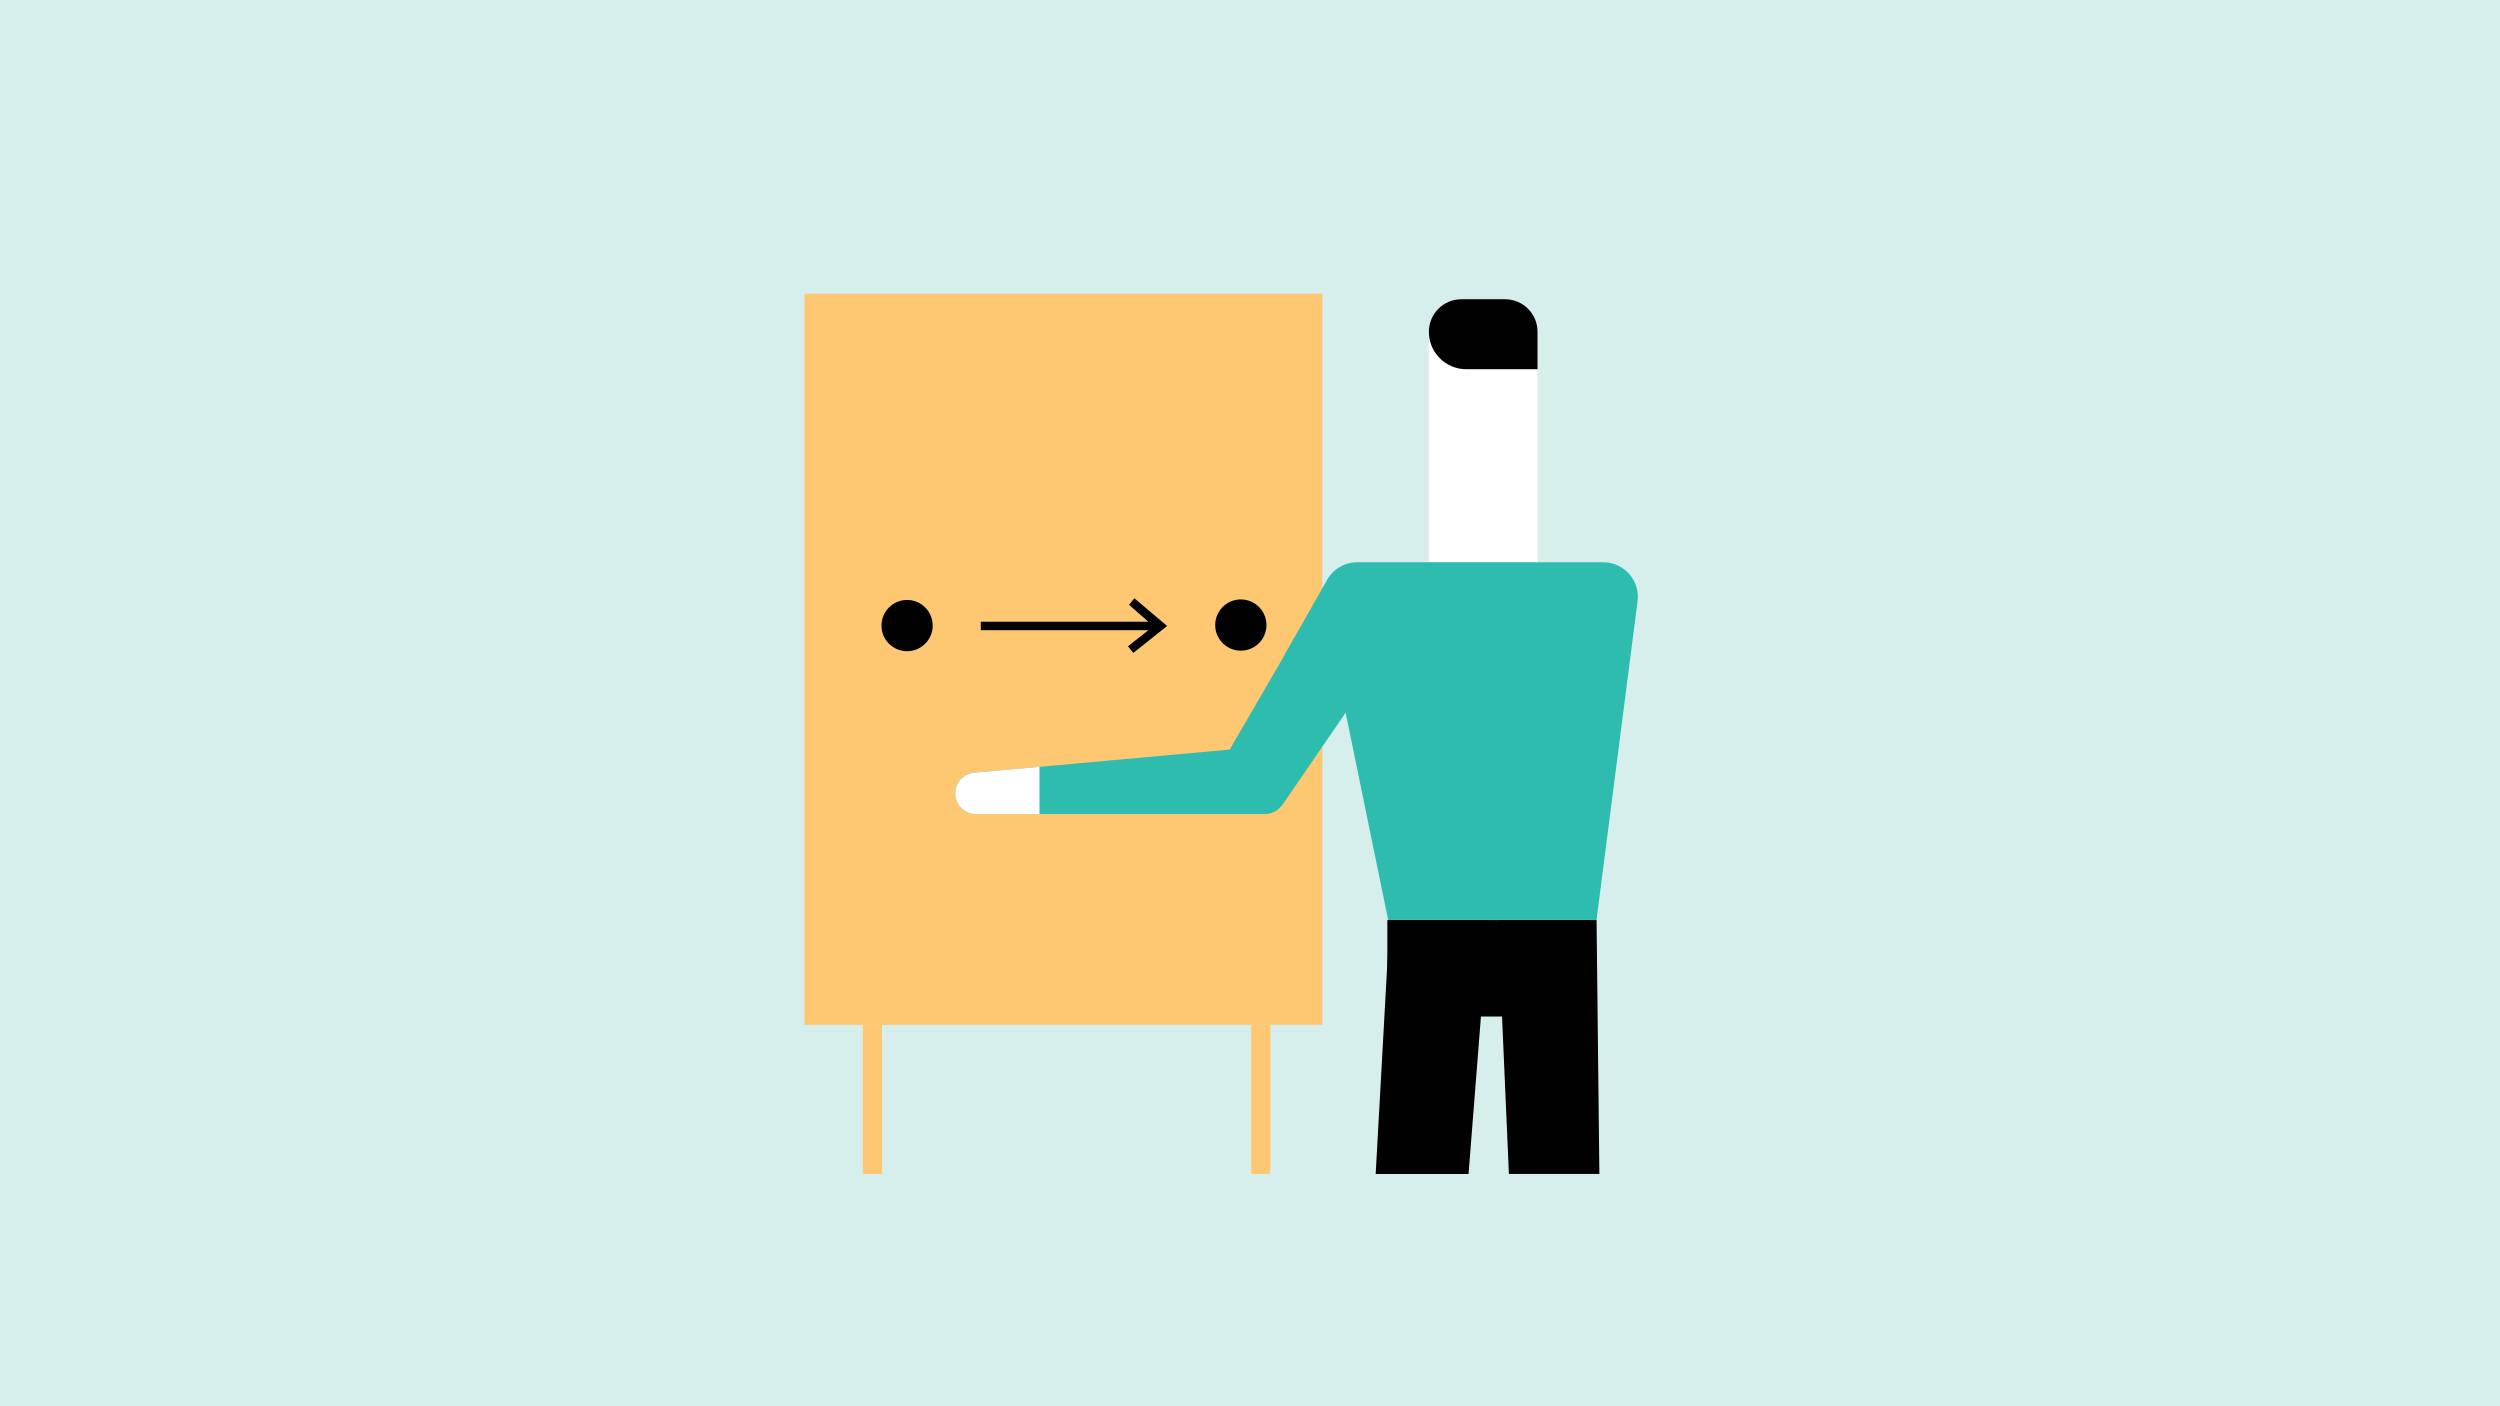
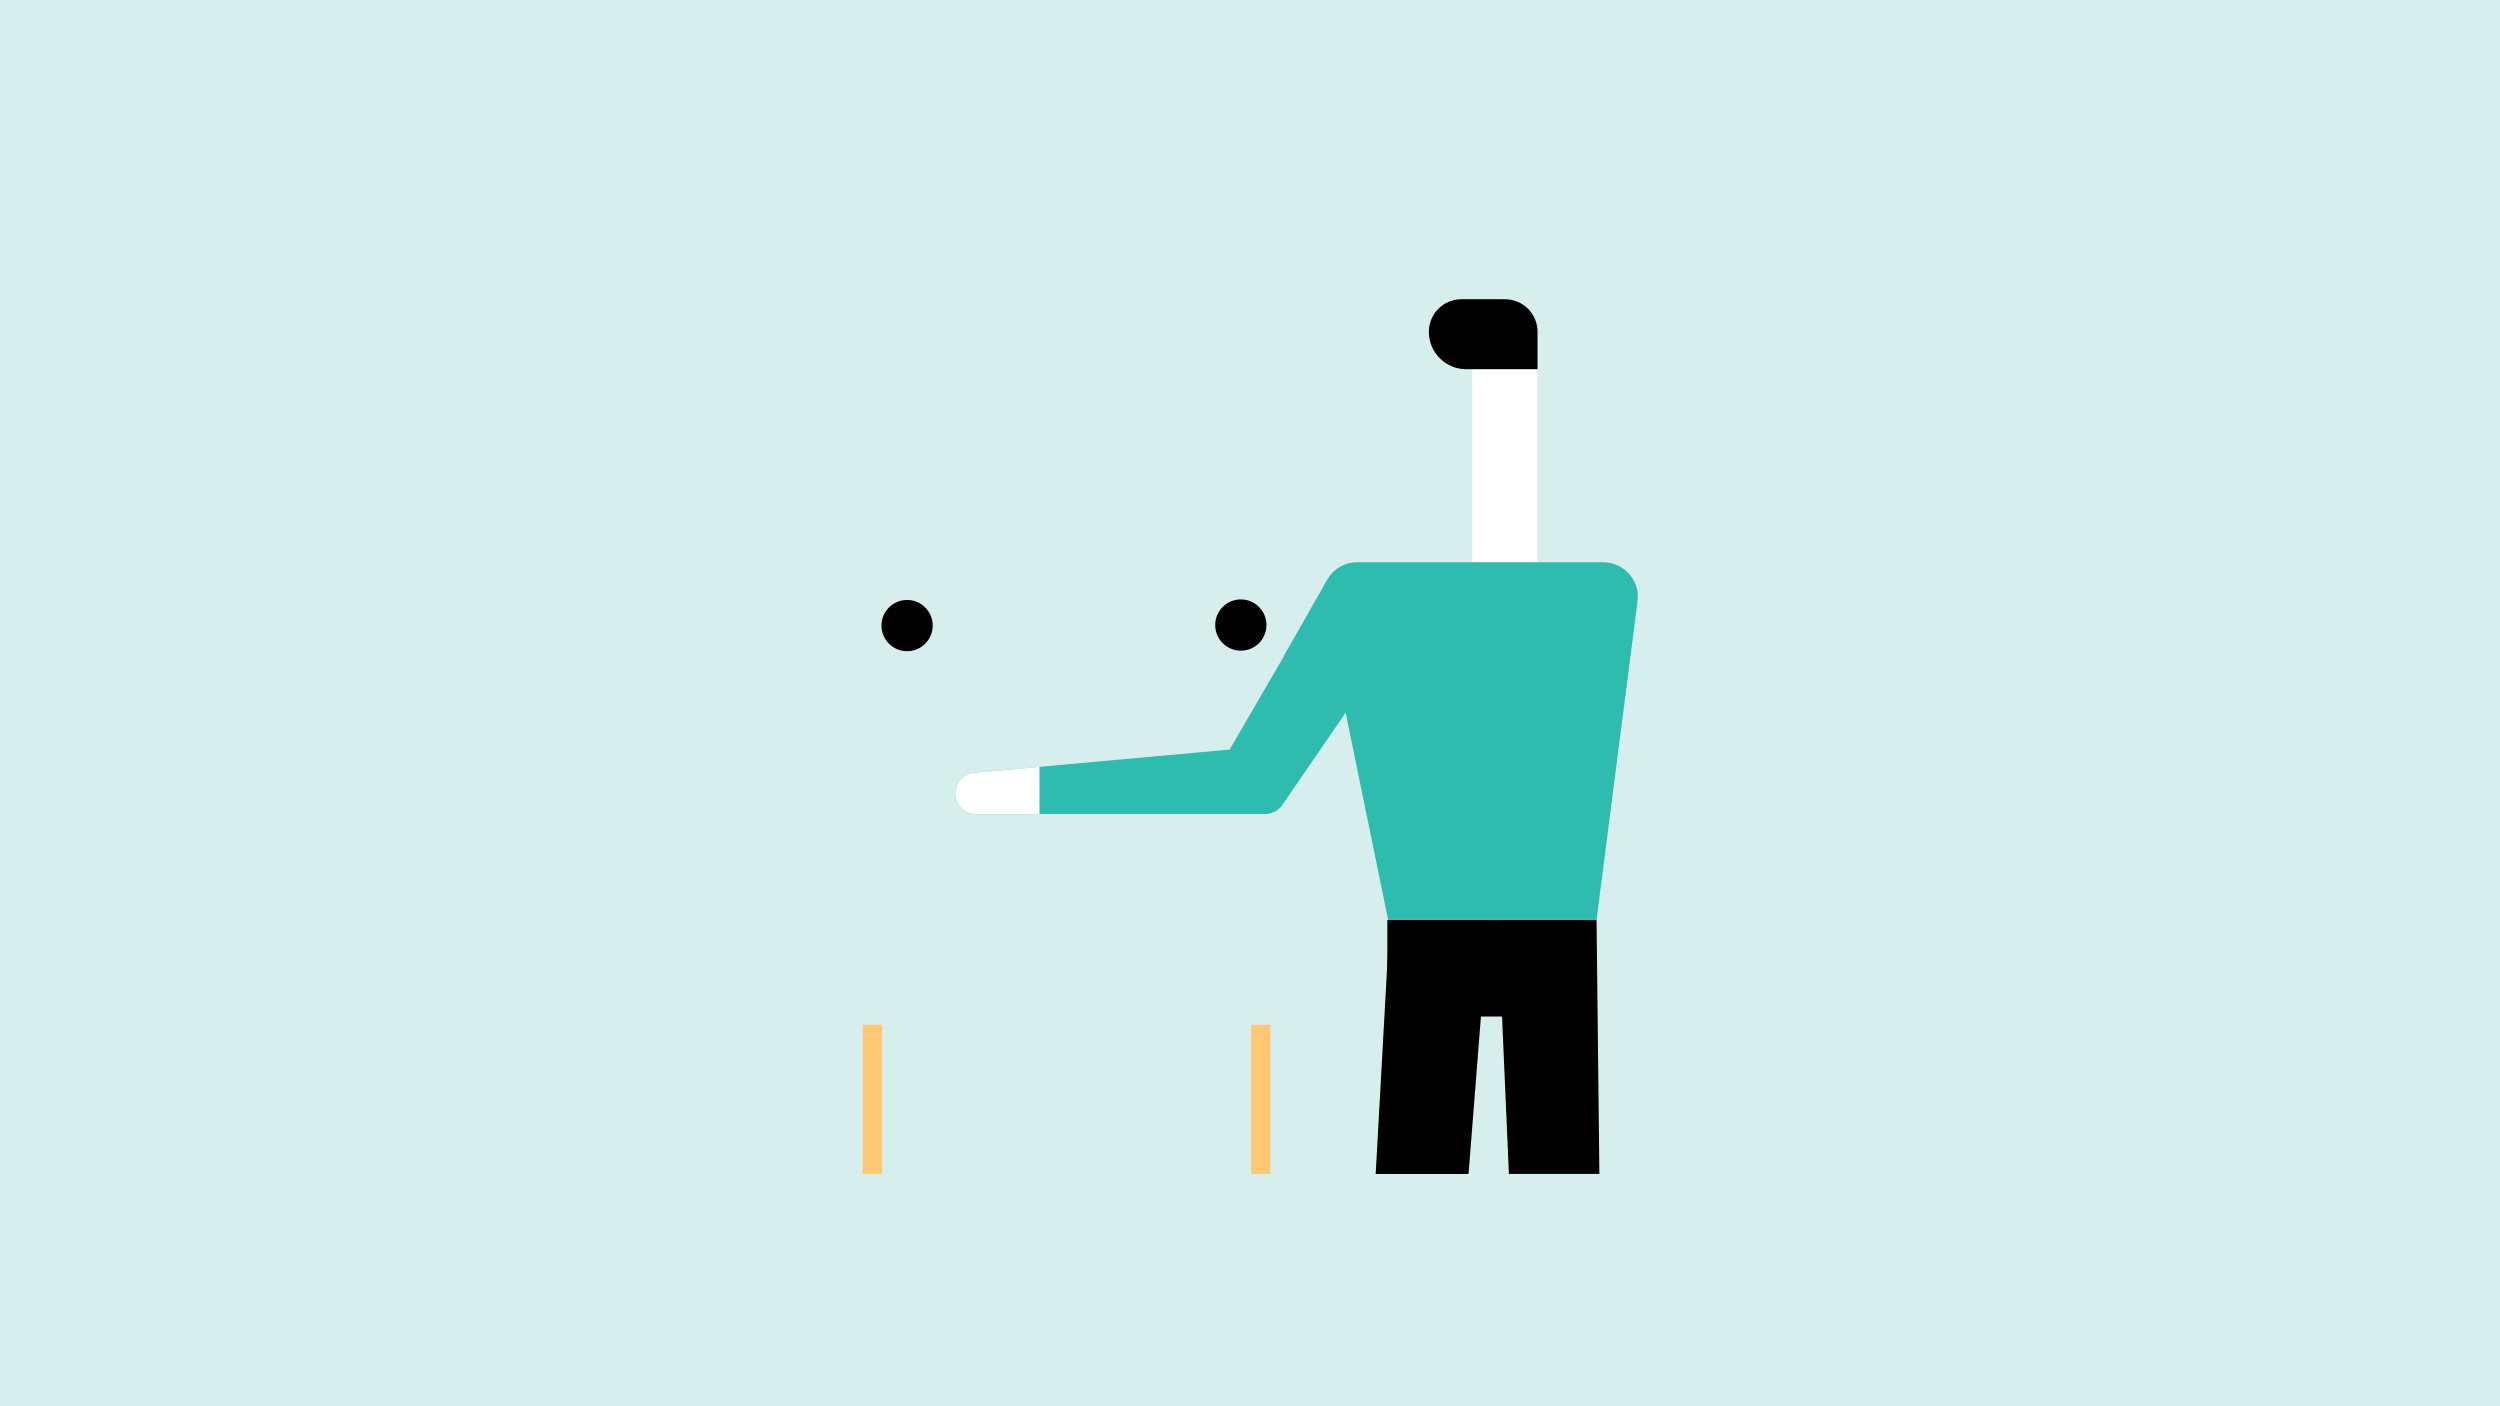
<svg xmlns="http://www.w3.org/2000/svg" viewBox="0 0 480 270">
  <defs>
    <style>
      .cls-1 {
        fill: #d6eeec;
      }

      .cls-2 {
        fill: #fdc871;
      }

      .cls-3 {
        fill: #fff;
      }

      .cls-4 {
        fill: #2dbcad;
      }

      .cls-5 {
        fill: #010101;
      }
    </style>
  </defs>
  <g id="Bakgrunn">
    <rect class="cls-1" width="480" height="270" />
  </g>
  <g id="Omstilling">
    <rect class="cls-1" x="100.16" y="1.35" width="268.62" height="268.62" rx="56.45" ry="56.45" />
-     <rect class="cls-2" x="154.47" y="56.39" width="99.42" height="140.38" />
-     <path class="cls-3" d="M274.33,107.97h20.86s0-44.05,0-44.05c0-3.57-2.8-6.47-6.26-6.47h-8.35c-3.46,0-6.26,2.89-6.26,6.47v44.05Z" />
+     <path class="cls-3" d="M274.33,107.97h20.86s0-44.05,0-44.05c0-3.57-2.8-6.47-6.26-6.47c-3.46,0-6.26,2.89-6.26,6.47v44.05Z" />
    <path class="cls-5" d="M288.95,57.45h-8.35c-3.46,0-6.26,2.8-6.26,6.26h0c0,3.96,3.21,7.18,7.18,7.18h13.69s0-7.18,0-7.18c0-3.46-2.8-6.26-6.26-6.26Z" />
    <path class="cls-4" d="M249.23,121.32l-13.14,22.6-49.07,4.45c-2.3.21-3.93,2.32-3.56,4.6h0c.32,1.92,1.97,3.33,3.92,3.33h55.45c1.36,0,2.64-.67,3.41-1.8l26.69-38.9h0c-8.09-5.18-18.87-2.58-23.7,5.73Z" />
    <path class="cls-3" d="M199.58,147.23l-12.56,1.14c-2.3.21-3.93,2.32-3.56,4.6h0c.32,1.92,1.97,3.33,3.92,3.33h12.2s0-9.06,0-9.06Z" />
    <path class="cls-5" d="M305.23,176.65h-38.86s0,10.87,0,10.87c0,4.23,2.85,7.65,6.37,7.65h26.12c3.52,0,6.37-3.43,6.37-7.65v-10.87Z" />
    <polygon class="cls-5" points="281.96 225.41 285.8 176.65 266.83 176.65 264.13 225.41 281.96 225.41" />
    <polygon class="cls-5" points="307.08 225.4 306.54 176.65 287.58 176.65 289.71 225.4 307.08 225.4" />
    <circle class="cls-5" cx="174.16" cy="120.11" r="4.92" />
    <circle class="cls-5" cx="238.24" cy="120.01" r="4.92" />
-     <polygon class="cls-5" points="224.08 120.19 217.8 114.86 216.77 116.12 220.48 119.37 188.31 119.37 188.31 121 220.48 121 216.57 124.09 217.6 125.36 224.08 120.19" />
    <rect class="cls-2" x="240.22" y="196.77" width="3.68" height="28.62" />
    <rect class="cls-2" x="165.67" y="196.77" width="3.68" height="28.62" />
    <path class="cls-4" d="M246.57,125.84l8.08-14.23s.04-.06.05-.1l.18-.32h0c1.15-1.91,3.23-3.23,5.69-3.23h47.26c4,0,7.09,3.52,6.58,7.48l-7.88,61.19h-40s-8.42-41.02-8.42-41.02h0s-11.54-9.77-11.54-9.77Z" />
  </g>
</svg>